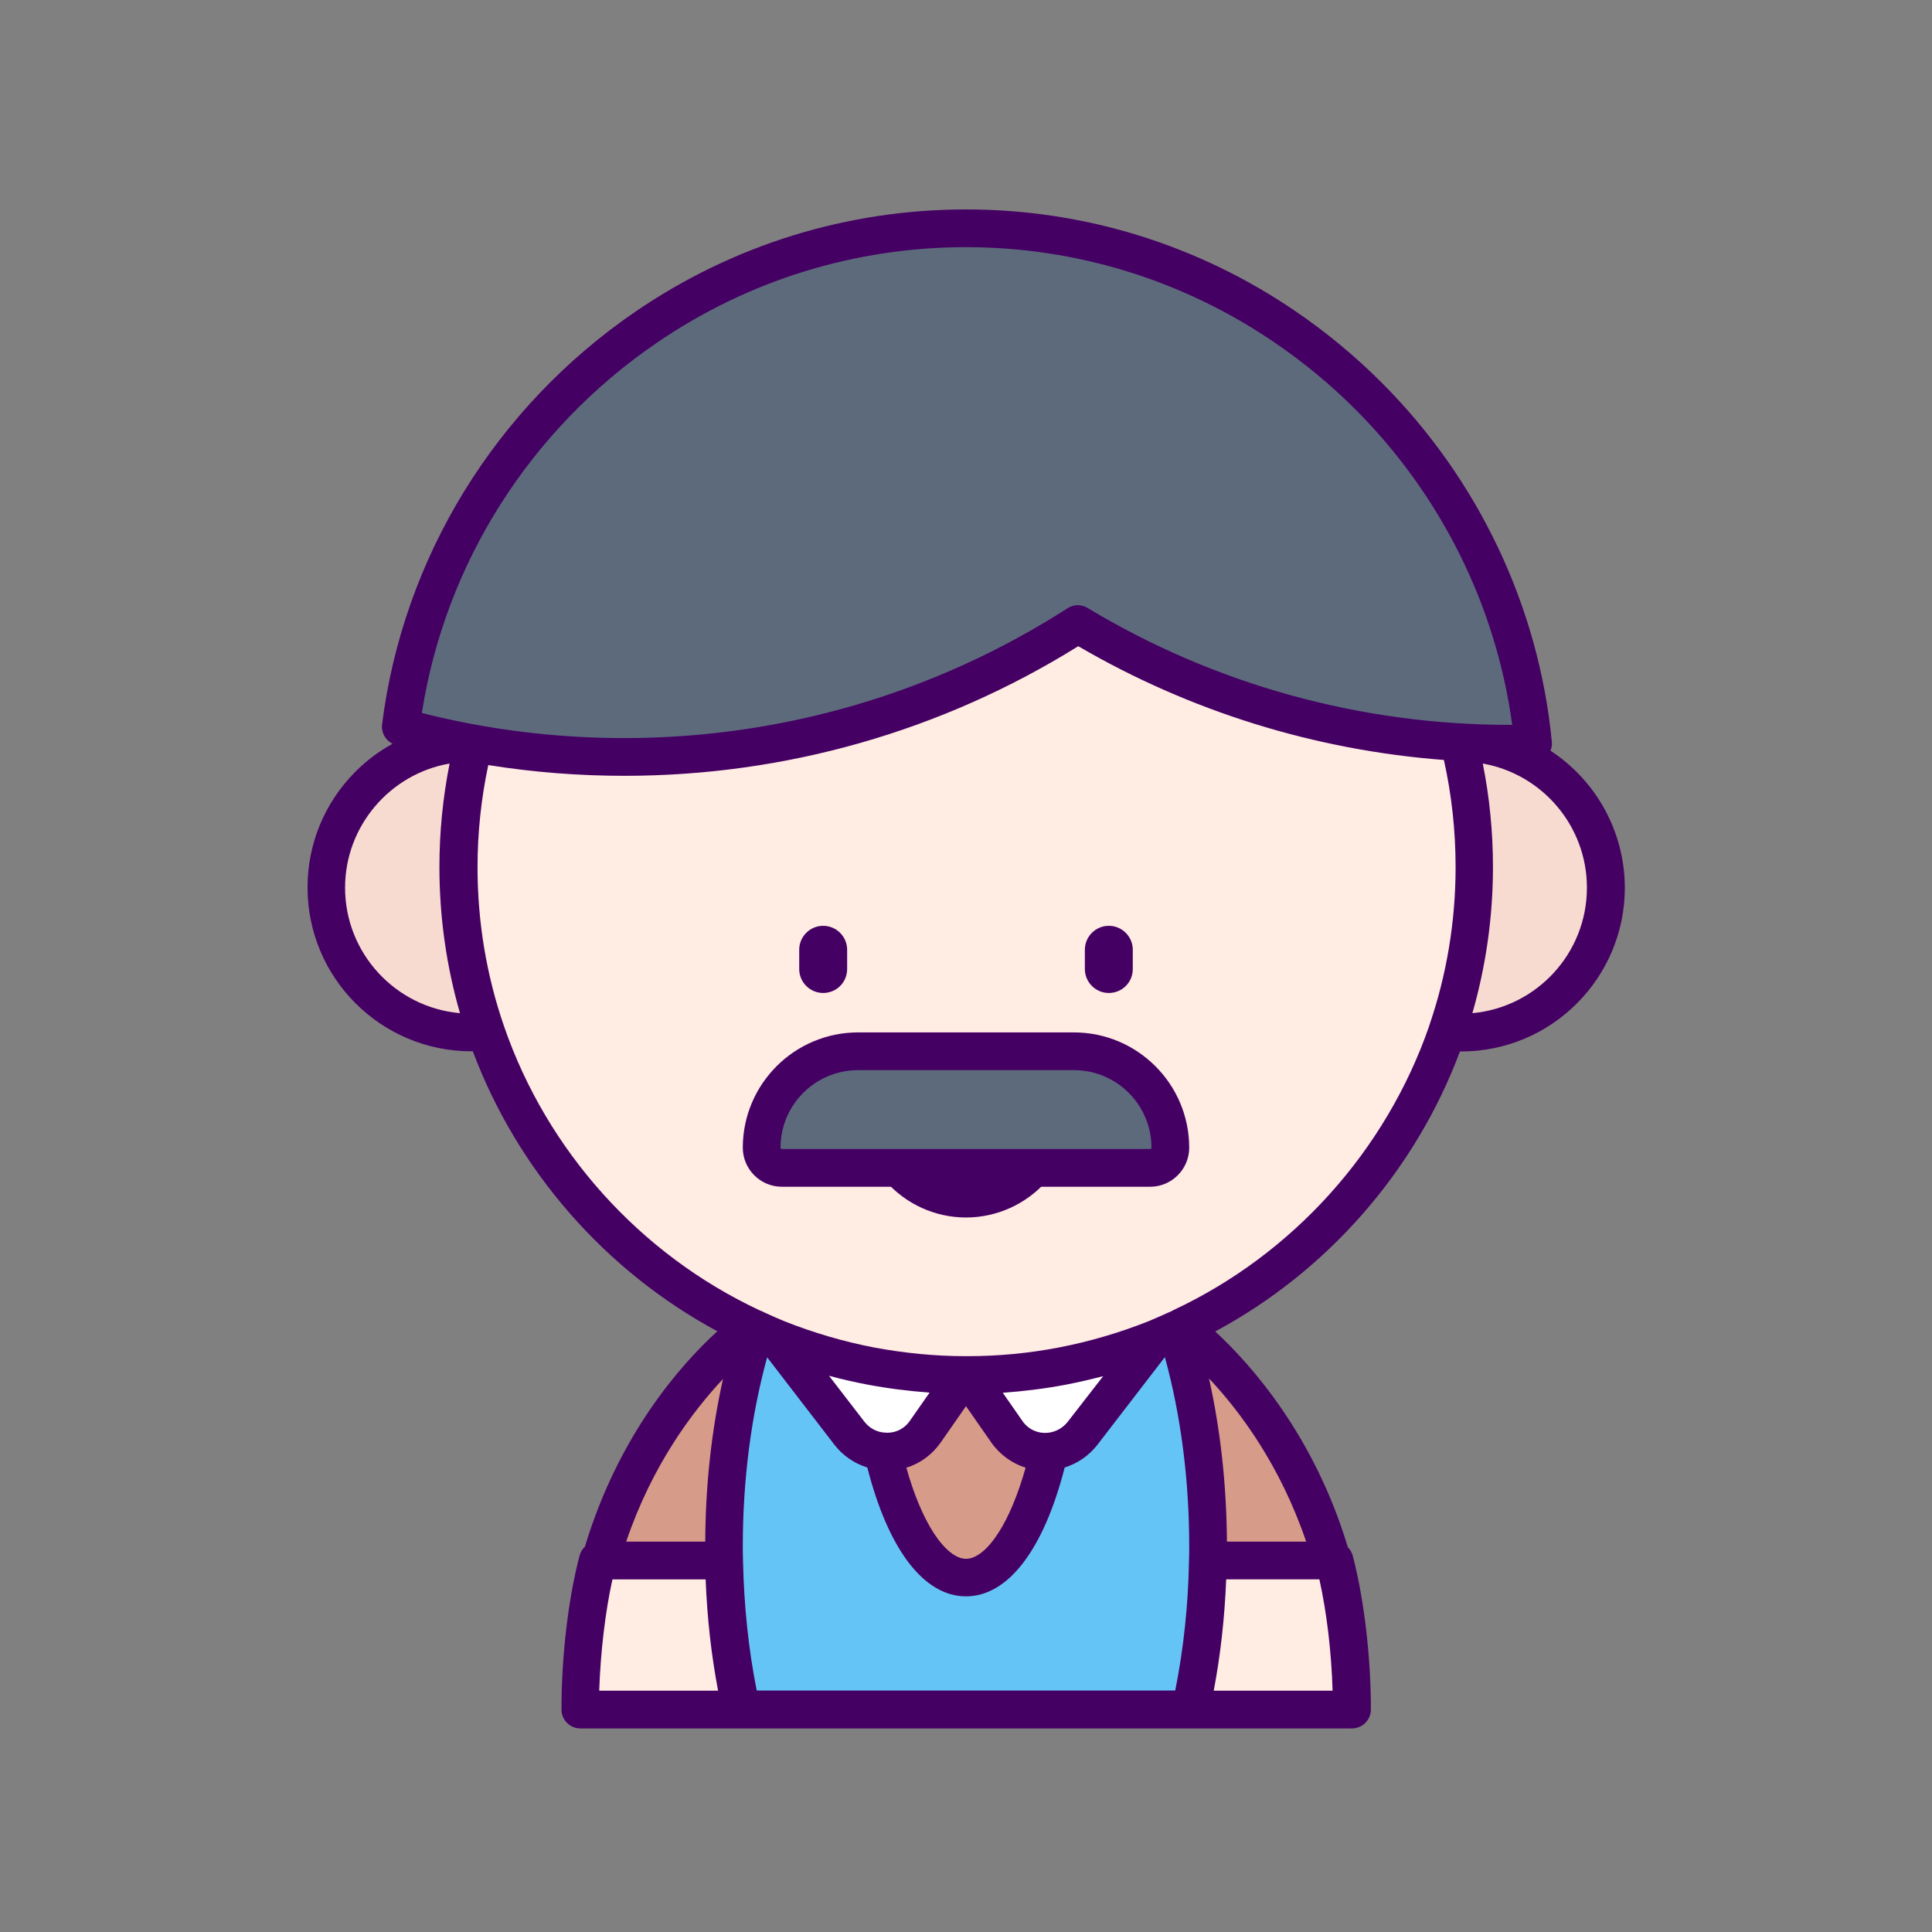
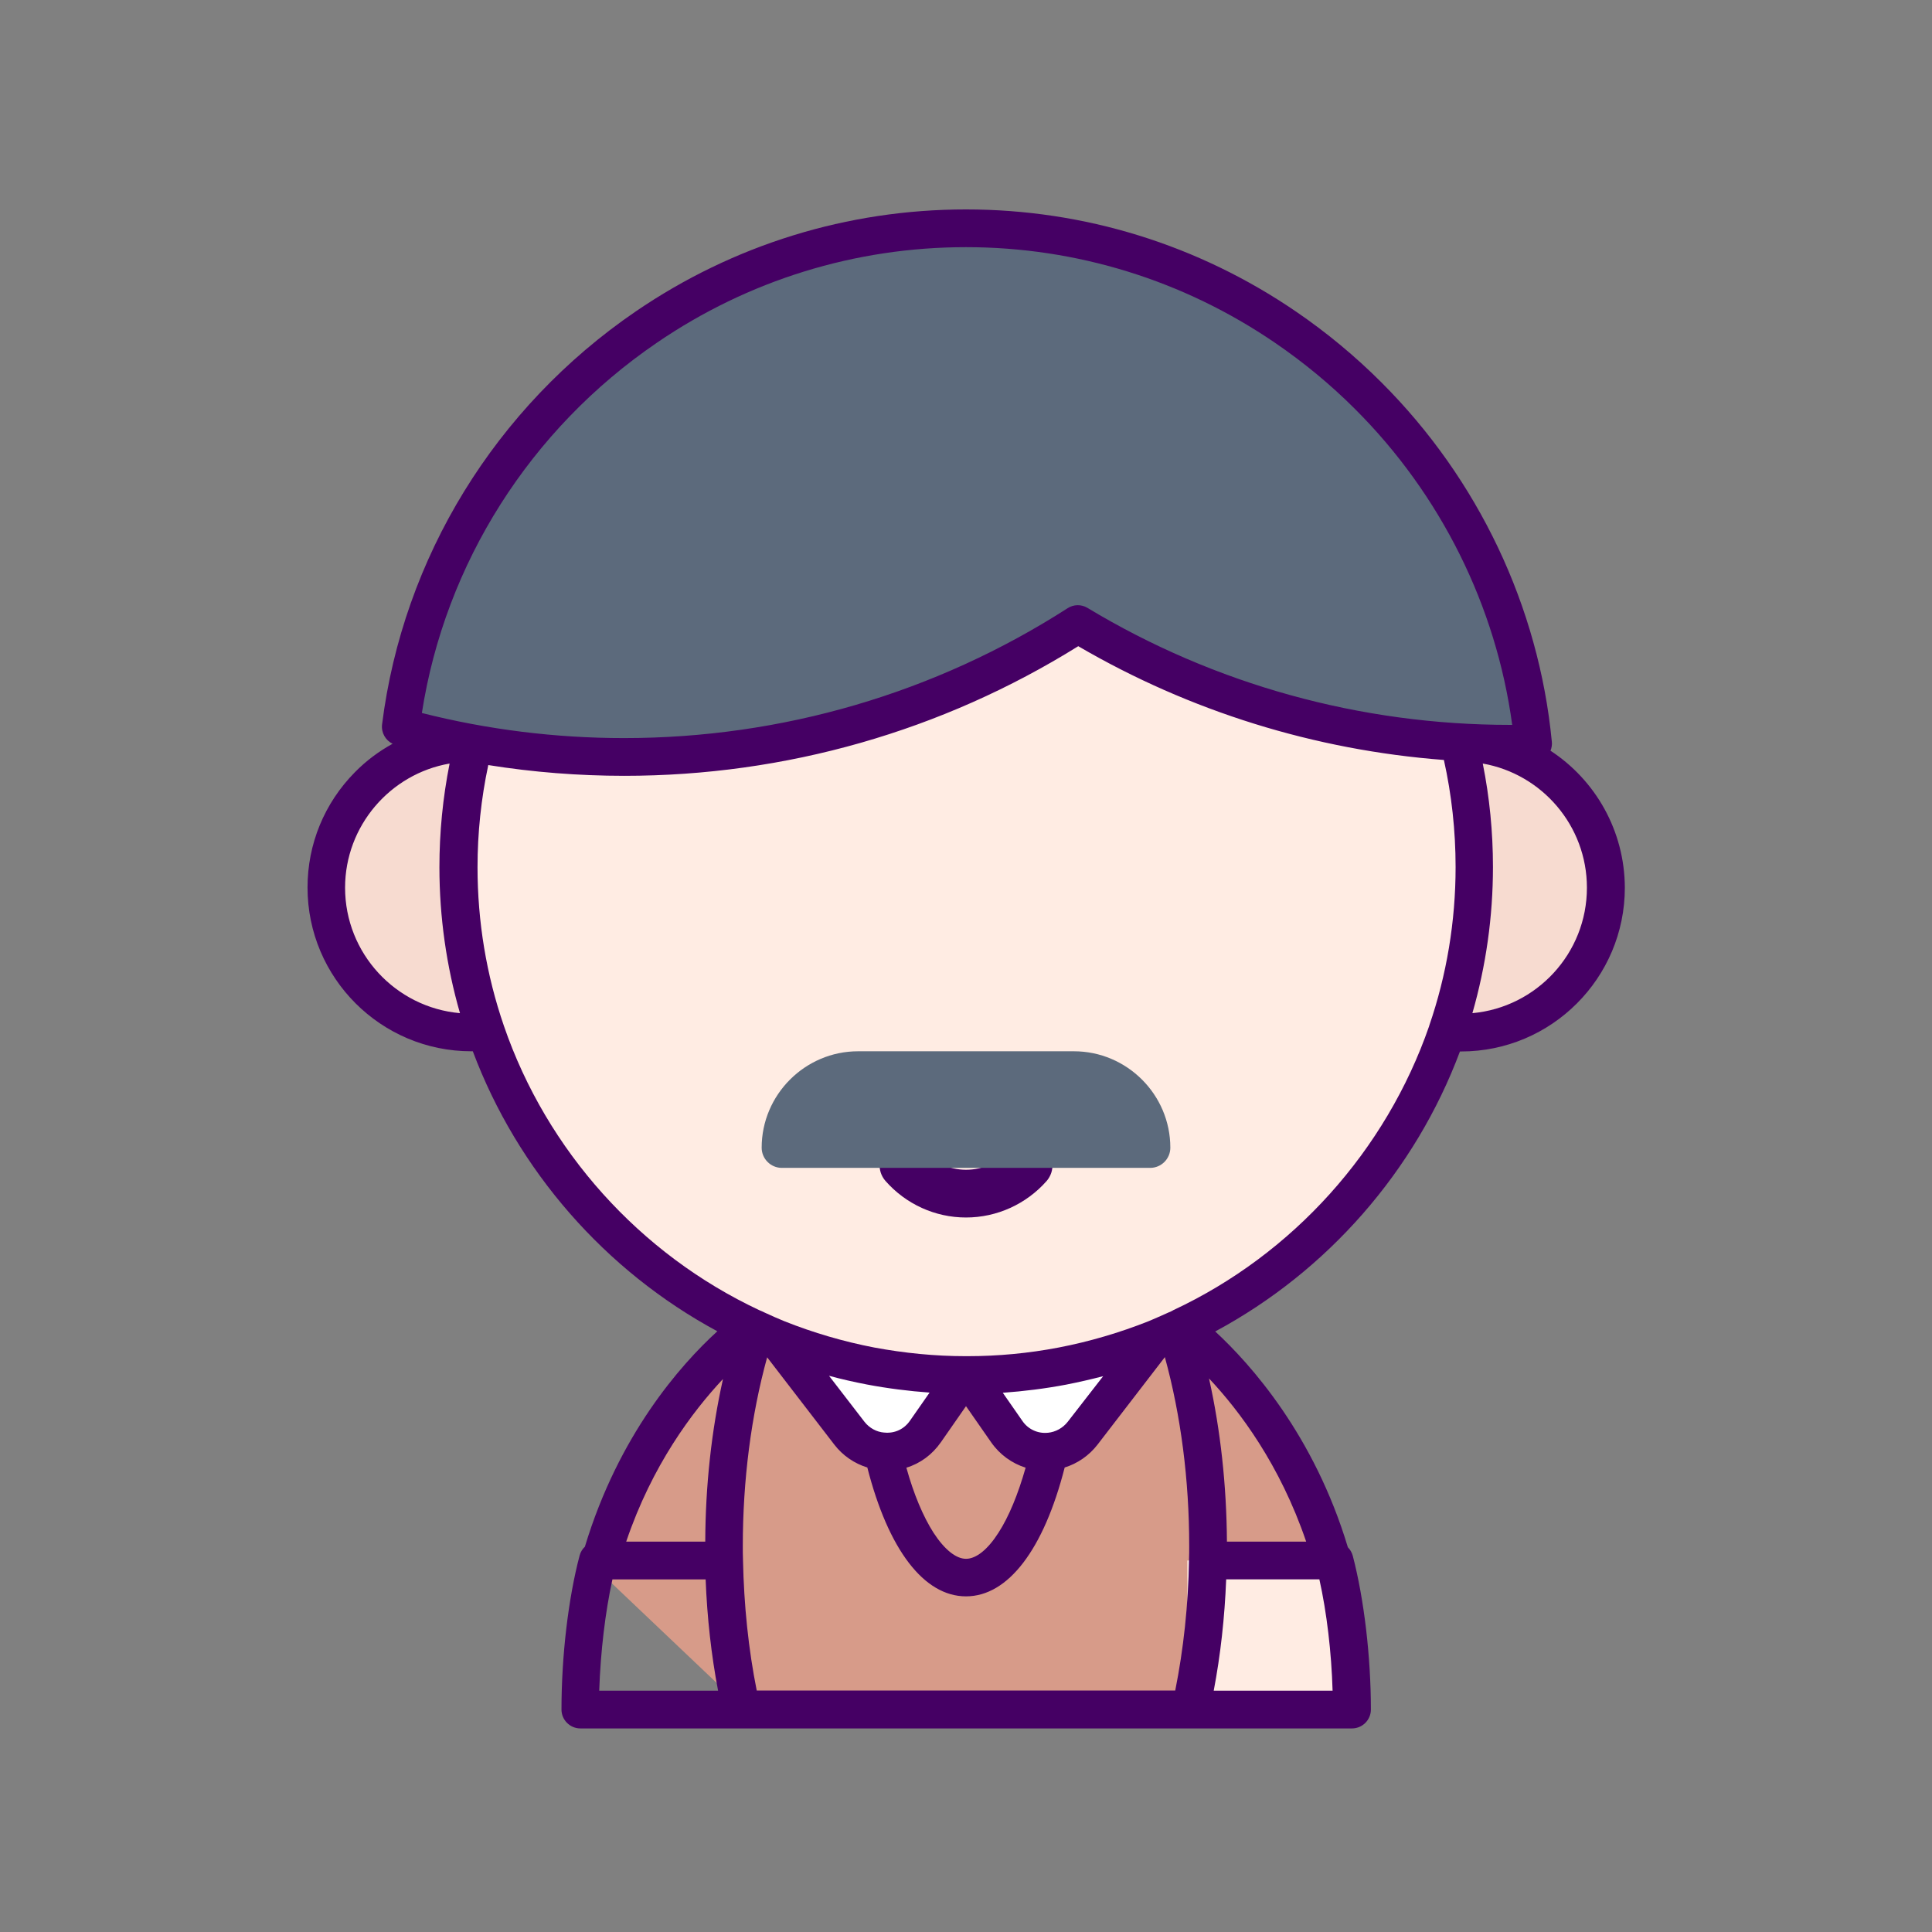
<svg xmlns="http://www.w3.org/2000/svg" version="1.1" id="Capa_1" x="0px" y="0px" viewBox="0 0 1024 1024" style="enable-background:new 0 0 1024 1024;" xml:space="preserve">
  <rect x="0" y="0" width="1024" height="1024" fill="#808080" stroke="none" />
  <style type="text/css">
	.st0{fill:#D79B89;}
	.st1{fill:#FFECE3;}
	.st2{fill:#64C4F6;}
	.st3{fill:#FFFFFF;}
	.st4{fill:#EFEAEB;}
	.st5{fill:#F7DBD0;}
	.st6{fill:#5C6A7C;}
	.st7{fill:#450064;}
</style>
  <g>
    <g>
      <path class="st0" d="M707.3,832.1L631.5,904l-2.2,2.1H394.7l-2.2-2.1l-75.7-71.9c23.4-89.3,83.4-130.1,83.4-130.1h223.7    C623.9,702,683.8,742.8,707.3,832.1z" />
      <g>
-         <path class="st1" d="M394.7,827.1v79h-87.2c0-27.6,3.5-57.2,9.3-79H394.7z" />
        <path class="st1" d="M716.5,906.1h-87.2v-79h77.9C712.9,848.9,716.5,878.5,716.5,906.1z" />
      </g>
-       <path class="st2" d="M640.3,819.4c0,29.9-3.1,58.4-8.8,84.6l-2.2,2.1H394.7l-2.2-2.1c-5.7-26.2-8.8-54.8-8.8-84.6    c0-42.9,6.5-83,17.7-117.4h58.5c1.8,74.9,24.4,134.2,52.1,134.2c27.7,0,50.3-59.2,52.1-134.2h58.5    C633.9,736.4,640.3,776.6,640.3,819.4z" />
      <g>
        <path class="st3" d="M517.3,720.1l-26.8,38.6c-9.6,13.9-30,14.4-40.3,1l-46.4-60.4L517.3,720.1z" />
        <path class="st3" d="M506.7,720.1l26.8,38.6c9.6,13.9,30,14.4,40.3,1l46.4-60.4L506.7,720.1z" />
        <g>
          <polygon class="st4" points="507.3,720 507,720.5 506.7,720 507,720     " />
          <polygon class="st4" points="507.3,720 507,720.5 506.7,720 507,720     " />
        </g>
        <g>
          <polygon class="st4" points="507.3,720 507,720.5 506.7,720 507,720     " />
          <polygon class="st4" points="507.3,720 507,720.5 506.7,720 507,720     " />
        </g>
      </g>
      <g>
        <g>
          <circle class="st5" cx="249.7" cy="470.5" r="76.8" />
          <circle class="st5" cx="774.3" cy="470.5" r="76.8" />
        </g>
      </g>
      <circle class="st1" cx="512" cy="459.5" r="269.3" />
      <path class="st6" d="M812.6,394c-4.1,0.1-8.3,0.2-12.4,0.2c-83.8,0-162.2-23.1-229.1-63.4c-69.3,44.5-151.8,70.4-240.4,70.4    c-40.9,0-80.6-5.5-118.3-15.9c11-87.8,60.1-164.1,130.1-211.9C390.9,140.3,449.3,121,512,121s121,19.4,169.4,52.4    c15.7,10.7,30.4,22.9,43.8,36.3C773.6,258,805.7,322.4,812.6,394z" />
      <g>
        <g>
-           <path class="st7" d="M436.3,526.3c-7,0-12.7-5.7-12.7-12.7v-10.2c0-7,5.7-12.7,12.7-12.7s12.7,5.7,12.7,12.7v10.2      C449,520.7,443.3,526.3,436.3,526.3z" />
-         </g>
+           </g>
        <g>
-           <path class="st7" d="M587.7,526.3c-7,0-12.7-5.7-12.7-12.7v-10.2c0-7,5.7-12.7,12.7-12.7s12.7,5.7,12.7,12.7v10.2      C600.4,520.7,594.7,526.3,587.7,526.3z" />
-         </g>
+           </g>
        <g>
          <path class="st7" d="M512,645.3c-16.4,0-31.9-7.1-42.7-19.4c-4.6-5.3-4-13.3,1.2-17.9c5.3-4.6,13.3-4,17.9,1.2      c6,6.8,14.6,10.8,23.6,10.8s17.6-3.9,23.6-10.7c4.6-5.3,12.6-5.8,17.9-1.2c5.3,4.6,5.8,12.6,1.2,17.9      C543.9,638.2,528.4,645.3,512,645.3L512,645.3z" />
        </g>
      </g>
      <path class="st6" d="M609.6,619H414.4c-5.9,0-10.7-4.8-10.7-10.7l0,0c0-28.1,23-51.1,51.1-51.1h114.4c28.1,0,51.1,23,51.1,51.1    l0,0C620.3,614.2,615.5,619,609.6,619z" />
    </g>
  </g>
  <g>
    <path class="st7" d="M821.8,397.9c0.6-1.5,0.9-3.2,0.7-4.8c-6.9-71.6-39-139.2-90.3-190.4c-13.9-13.9-29.1-26.5-45.2-37.5   C635.1,129.7,574.6,111,512,111c-62.8,0-123.3,18.7-175.1,54.1c-74.3,50.8-123.3,130.5-134.4,218.9c-0.5,4.3,1.8,8.4,5.6,10.2   c-7.3,4-14,9-20,15.1c-16.2,16.4-25.1,38.1-25.1,61.1c0,47.9,38.9,86.8,86.8,86.8c0.3,0,0.5,0,0.8,0   c23.7,63.2,70.2,116.4,129.6,148.4c-19.6,17.9-52.3,54.9-70.2,114.2c-1.3,1.2-2.3,2.8-2.8,4.7c-6,22.7-9.6,53.2-9.6,81.6   c0,5.5,4.5,10,10,10h87.2h234.6h87.2c5.5,0,10-4.5,10-10c0-28-3.6-58.5-9.6-81.5c-0.5-1.8-1.4-3.3-2.6-4.5   c-17.9-59.5-51.5-97-70.3-114.4c59.4-31.9,106-85,129.7-148.4c0.2,0,0.4,0,0.6,0c47.9,0,86.8-38.9,86.8-86.8   C861.1,440.2,845.5,413.4,821.8,397.9z M348.1,181.7C396.6,148.5,453.3,131,512,131c58.5,0,115.2,17.5,163.8,50.7   c15.1,10.3,29.4,22.1,42.4,35.1c45.5,45.4,74.8,104.5,83.3,167.4c-0.4,0-0.8,0-1.2,0c-79.2,0-156.6-21.4-223.9-62   c-3.3-2-7.4-1.9-10.6,0.2c-70.1,45-151.4,68.8-235,68.8c-36.4,0-72.4-4.5-107.2-13.3C235.9,298.7,281,227.5,348.1,181.7z    M182.9,470.5c0-32.8,24-60.4,55.4-65.8c-3.6,18.1-5.4,36.5-5.4,54.9c0,26.4,3.7,52.4,10.9,77.4C209.7,534,182.9,505.3,182.9,470.5   z M401.1,896.1c-4.4-21.9-6.8-45.2-7.3-69.2c0-0.1,0-0.1,0-0.2c-0.1-2.4-0.1-4.8-0.1-7.3c0-34.8,4.4-69.1,12.9-100l35.7,46.4   c4.5,5.8,10.6,9.9,17.4,12c11.1,43.5,30,68.3,52.3,68.3c22.3,0,41.2-24.8,52.3-68.3c6.8-2.1,12.9-6.3,17.4-12.1l35.7-46.4   c8.5,30.9,12.9,65.2,12.9,100c0,2.6,0,5-0.1,7.3c0,0.1,0,0.1,0,0.2c-0.4,24-2.9,47.2-7.3,69.2H401.1z M498.7,764.4l13.3-19.1   l13.3,19.1c4.5,6.5,11,11.2,18.3,13.5c-4,14.1-8.9,26-14.4,34.5c-5.7,8.9-11.8,13.8-17.2,13.8c-5.3,0-11.4-4.9-17.2-13.8   c-5.5-8.6-10.5-20.4-14.4-34.5C487.7,775.7,494.1,771,498.7,764.4z M565.9,753.6c-2.6,3.3-6.4,5.4-10.5,5.8c0,0-0.1,0-0.1,0   c0,0-0.1,0-0.1,0c-5.2,0.5-10.4-1.9-13.4-6.4l-10.3-14.8c11.1-0.8,22.4-2.2,33.5-4.3c6.6-1.3,13.2-2.8,19.7-4.5L565.9,753.6z    M482.3,753c-3.1,4.5-8.1,6.8-13.4,6.3c0,0-0.1,0-0.1,0c0,0-0.1,0-0.1,0c-4.1-0.3-7.9-2.4-10.5-5.7l-18.8-24.4   c6.6,1.8,13.3,3.3,20,4.6c11.1,2.1,22.2,3.5,33.3,4.3L482.3,753z M383.2,730.9c-6.1,27.3-9.3,56.6-9.4,86.2h-41.9   C345.6,776.6,367,748.2,383.2,730.9z M324.6,837.1h49.4c0.8,20.3,3,40.1,6.6,59h-63C318.3,875.4,320.8,854.4,324.6,837.1z    M643.3,896.1c3.6-18.9,5.8-38.7,6.6-59h49.4c3.9,17.5,6.4,38.6,7,59H643.3z M692.3,817.1h-42c-0.2-29.8-3.4-59.2-9.5-86.5   C657,747.8,678.4,776.3,692.3,817.1z M621.9,694.4C621.9,694.4,621.8,694.4,621.9,694.4C621.8,694.4,621.8,694.4,621.9,694.4   c-0.2,0.1-0.3,0.1-0.3,0.2c-0.3,0.2-0.7,0.3-1,0.5c-0.5,0.2-0.9,0.4-1.4,0.6c-2.7,1.3-5.5,2.4-8.4,3.7l-2.1,0.9   c-15.4,6.1-31.4,10.8-47.5,13.9c-16.1,3.1-32.4,4.6-48.3,4.6h-0.2c0,0,0,0,0,0h-1.1c0,0,0,0,0,0h0c-15.9,0-32.2-1.6-48.3-4.6   c-16.1-3.1-32.2-7.8-47.5-13.9c-3.5-1.4-7-3-10.5-4.6c-0.9-0.5-2-0.9-2.9-1.3c-63.3-29.7-112.6-84.6-135.3-150.6   c-9.3-27-14-55.3-14-84.2c0-18.1,1.9-36.3,5.7-54.1c23.7,3.8,47.9,5.7,72.1,5.7c85.4,0,168.4-23.7,240.6-68.7   c59.1,34.5,125.4,55.1,193.8,60.3c4.1,18.4,6.2,37.5,6.2,56.7c0,28.8-4.7,57.2-14,84.2c0,0,0,0,0,0.1c0,0,0,0,0,0   C734.6,609.9,685.2,664.8,621.9,694.4z M780.4,537c7.2-25.1,10.9-51.1,10.9-77.5c0-18.5-1.8-36.9-5.4-54.8   c31.3,5.5,55.2,32.9,55.2,65.8C841.1,505.3,814.4,533.9,780.4,537z" />
-     <path class="st7" d="M569.2,547.2H454.8c-33.7,0-61.1,27.4-61.1,61.1c0,11.4,9.3,20.7,20.7,20.7h195.2c11.4,0,20.7-9.3,20.7-20.7   C630.3,574.6,602.9,547.2,569.2,547.2z M609.6,609H414.4c-0.4,0-0.7-0.3-0.7-0.7c0-22.7,18.4-41.1,41.1-41.1h114.4   c22.7,0,41.1,18.4,41.1,41.1C610.3,608.7,610,609,609.6,609z" />
  </g>
</svg>